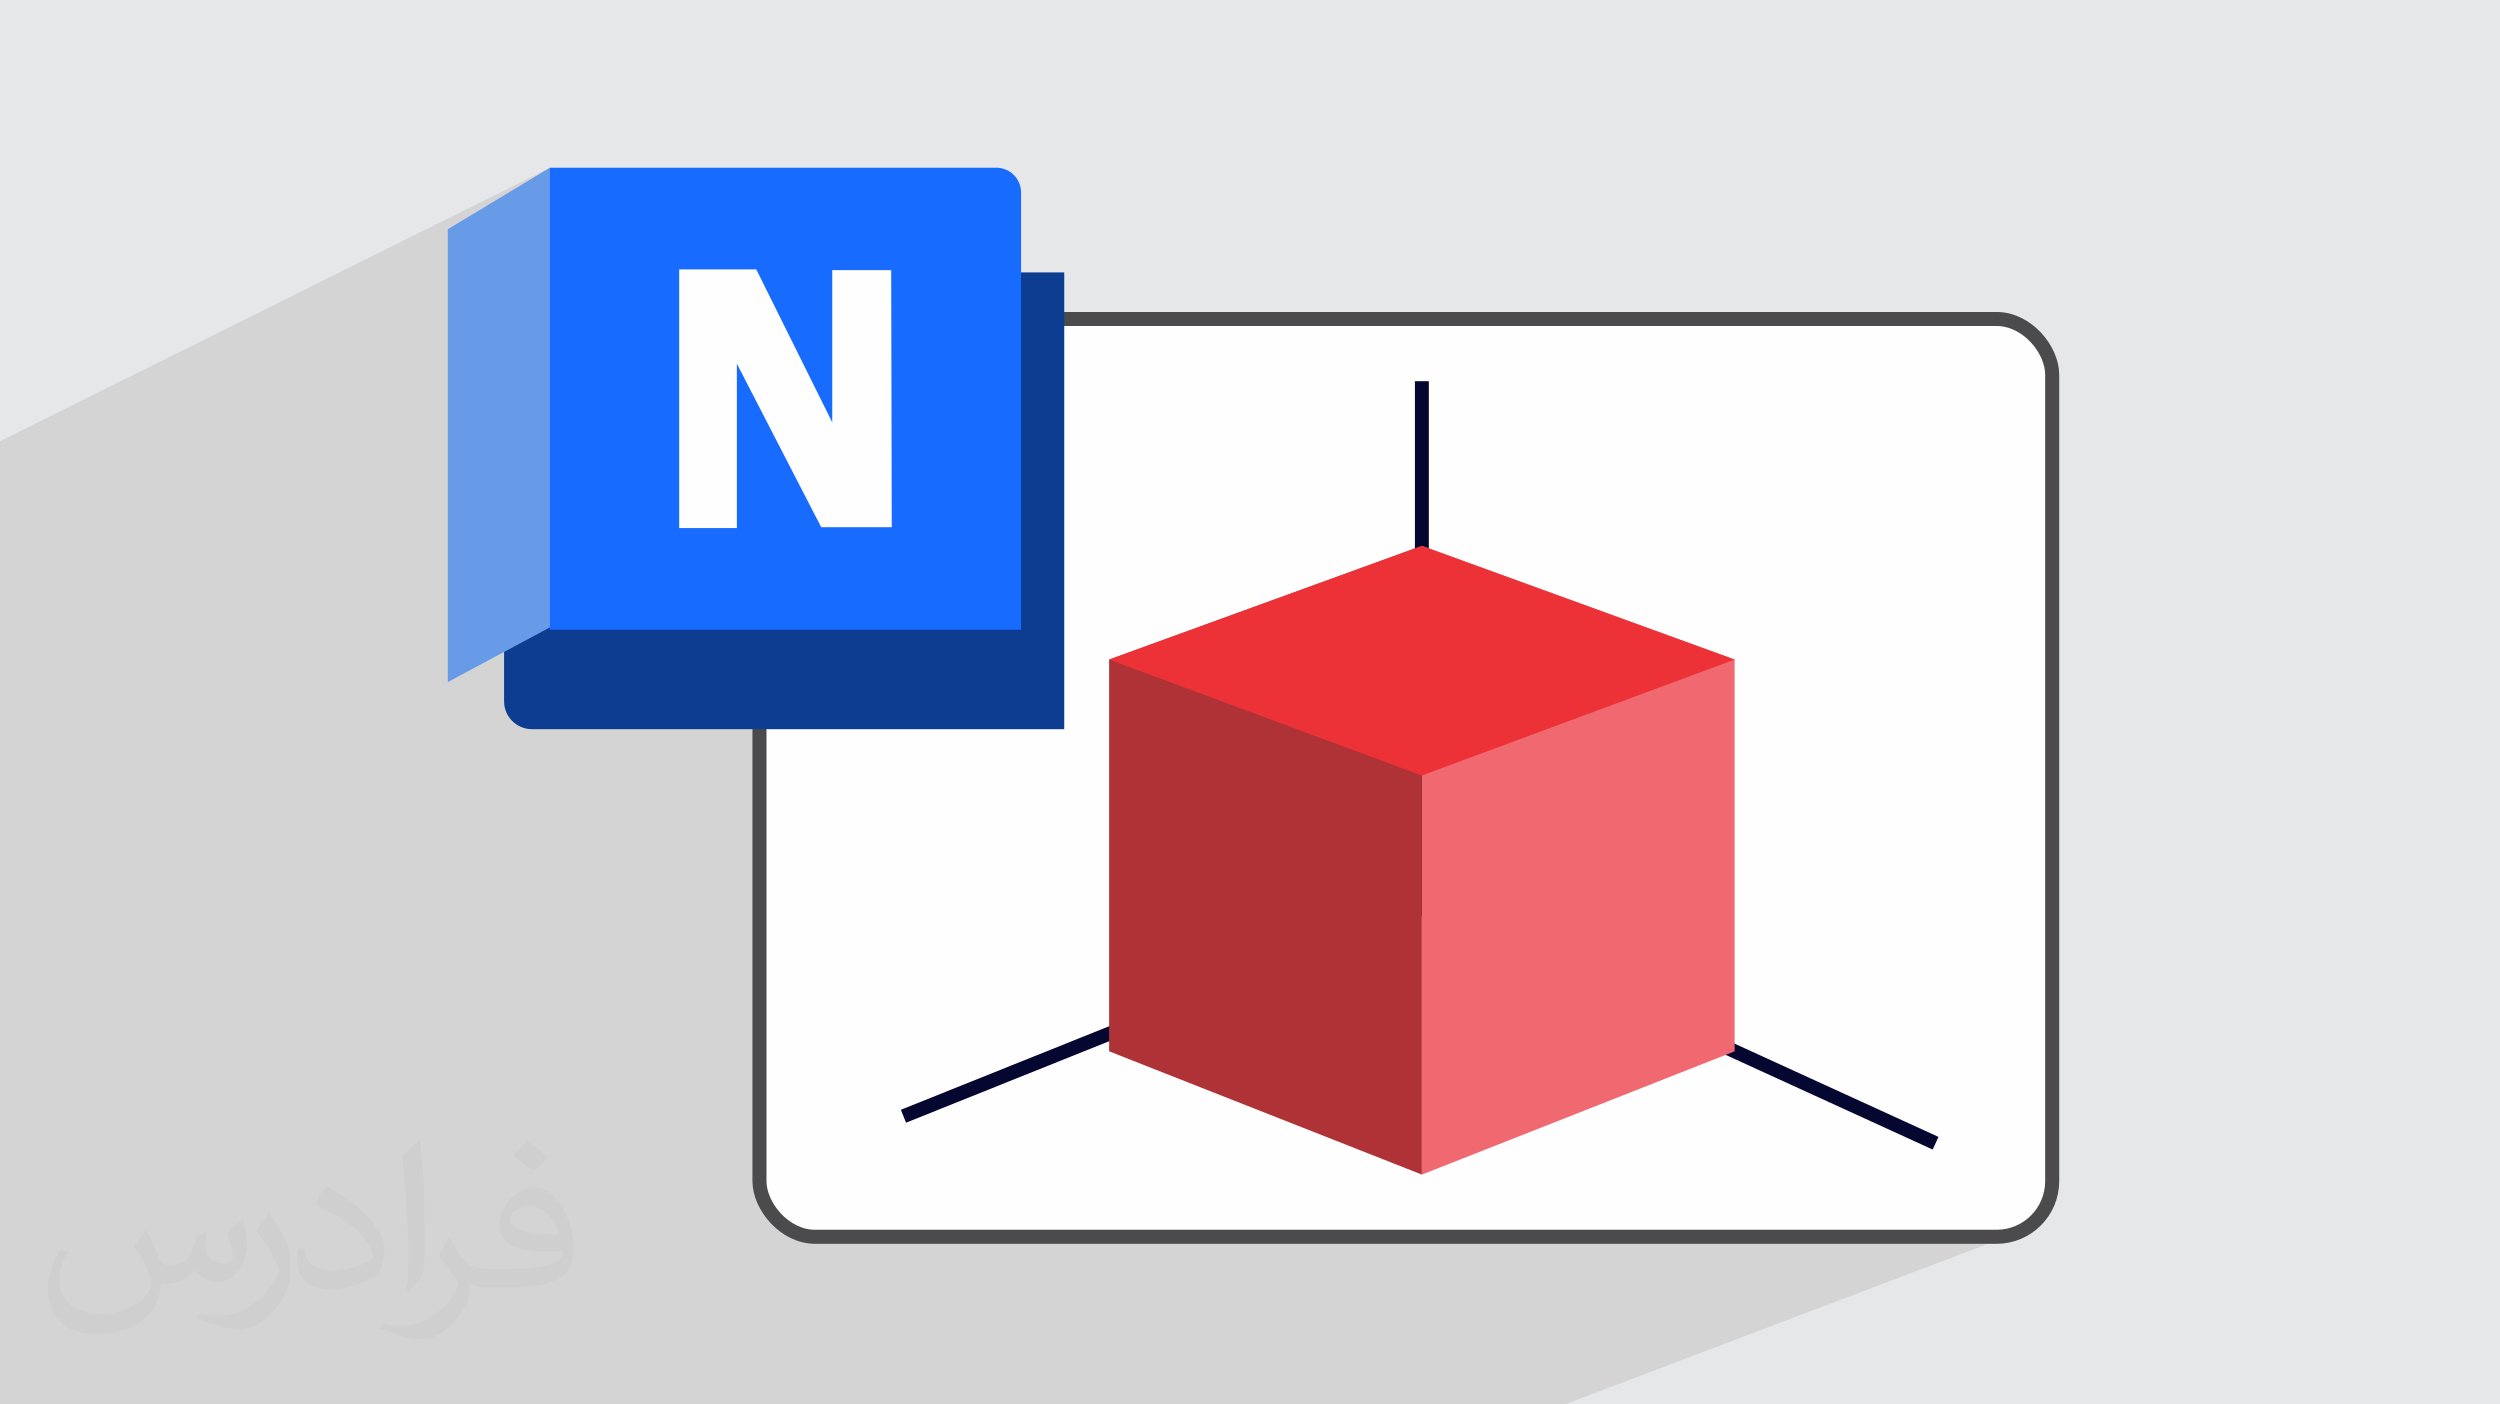
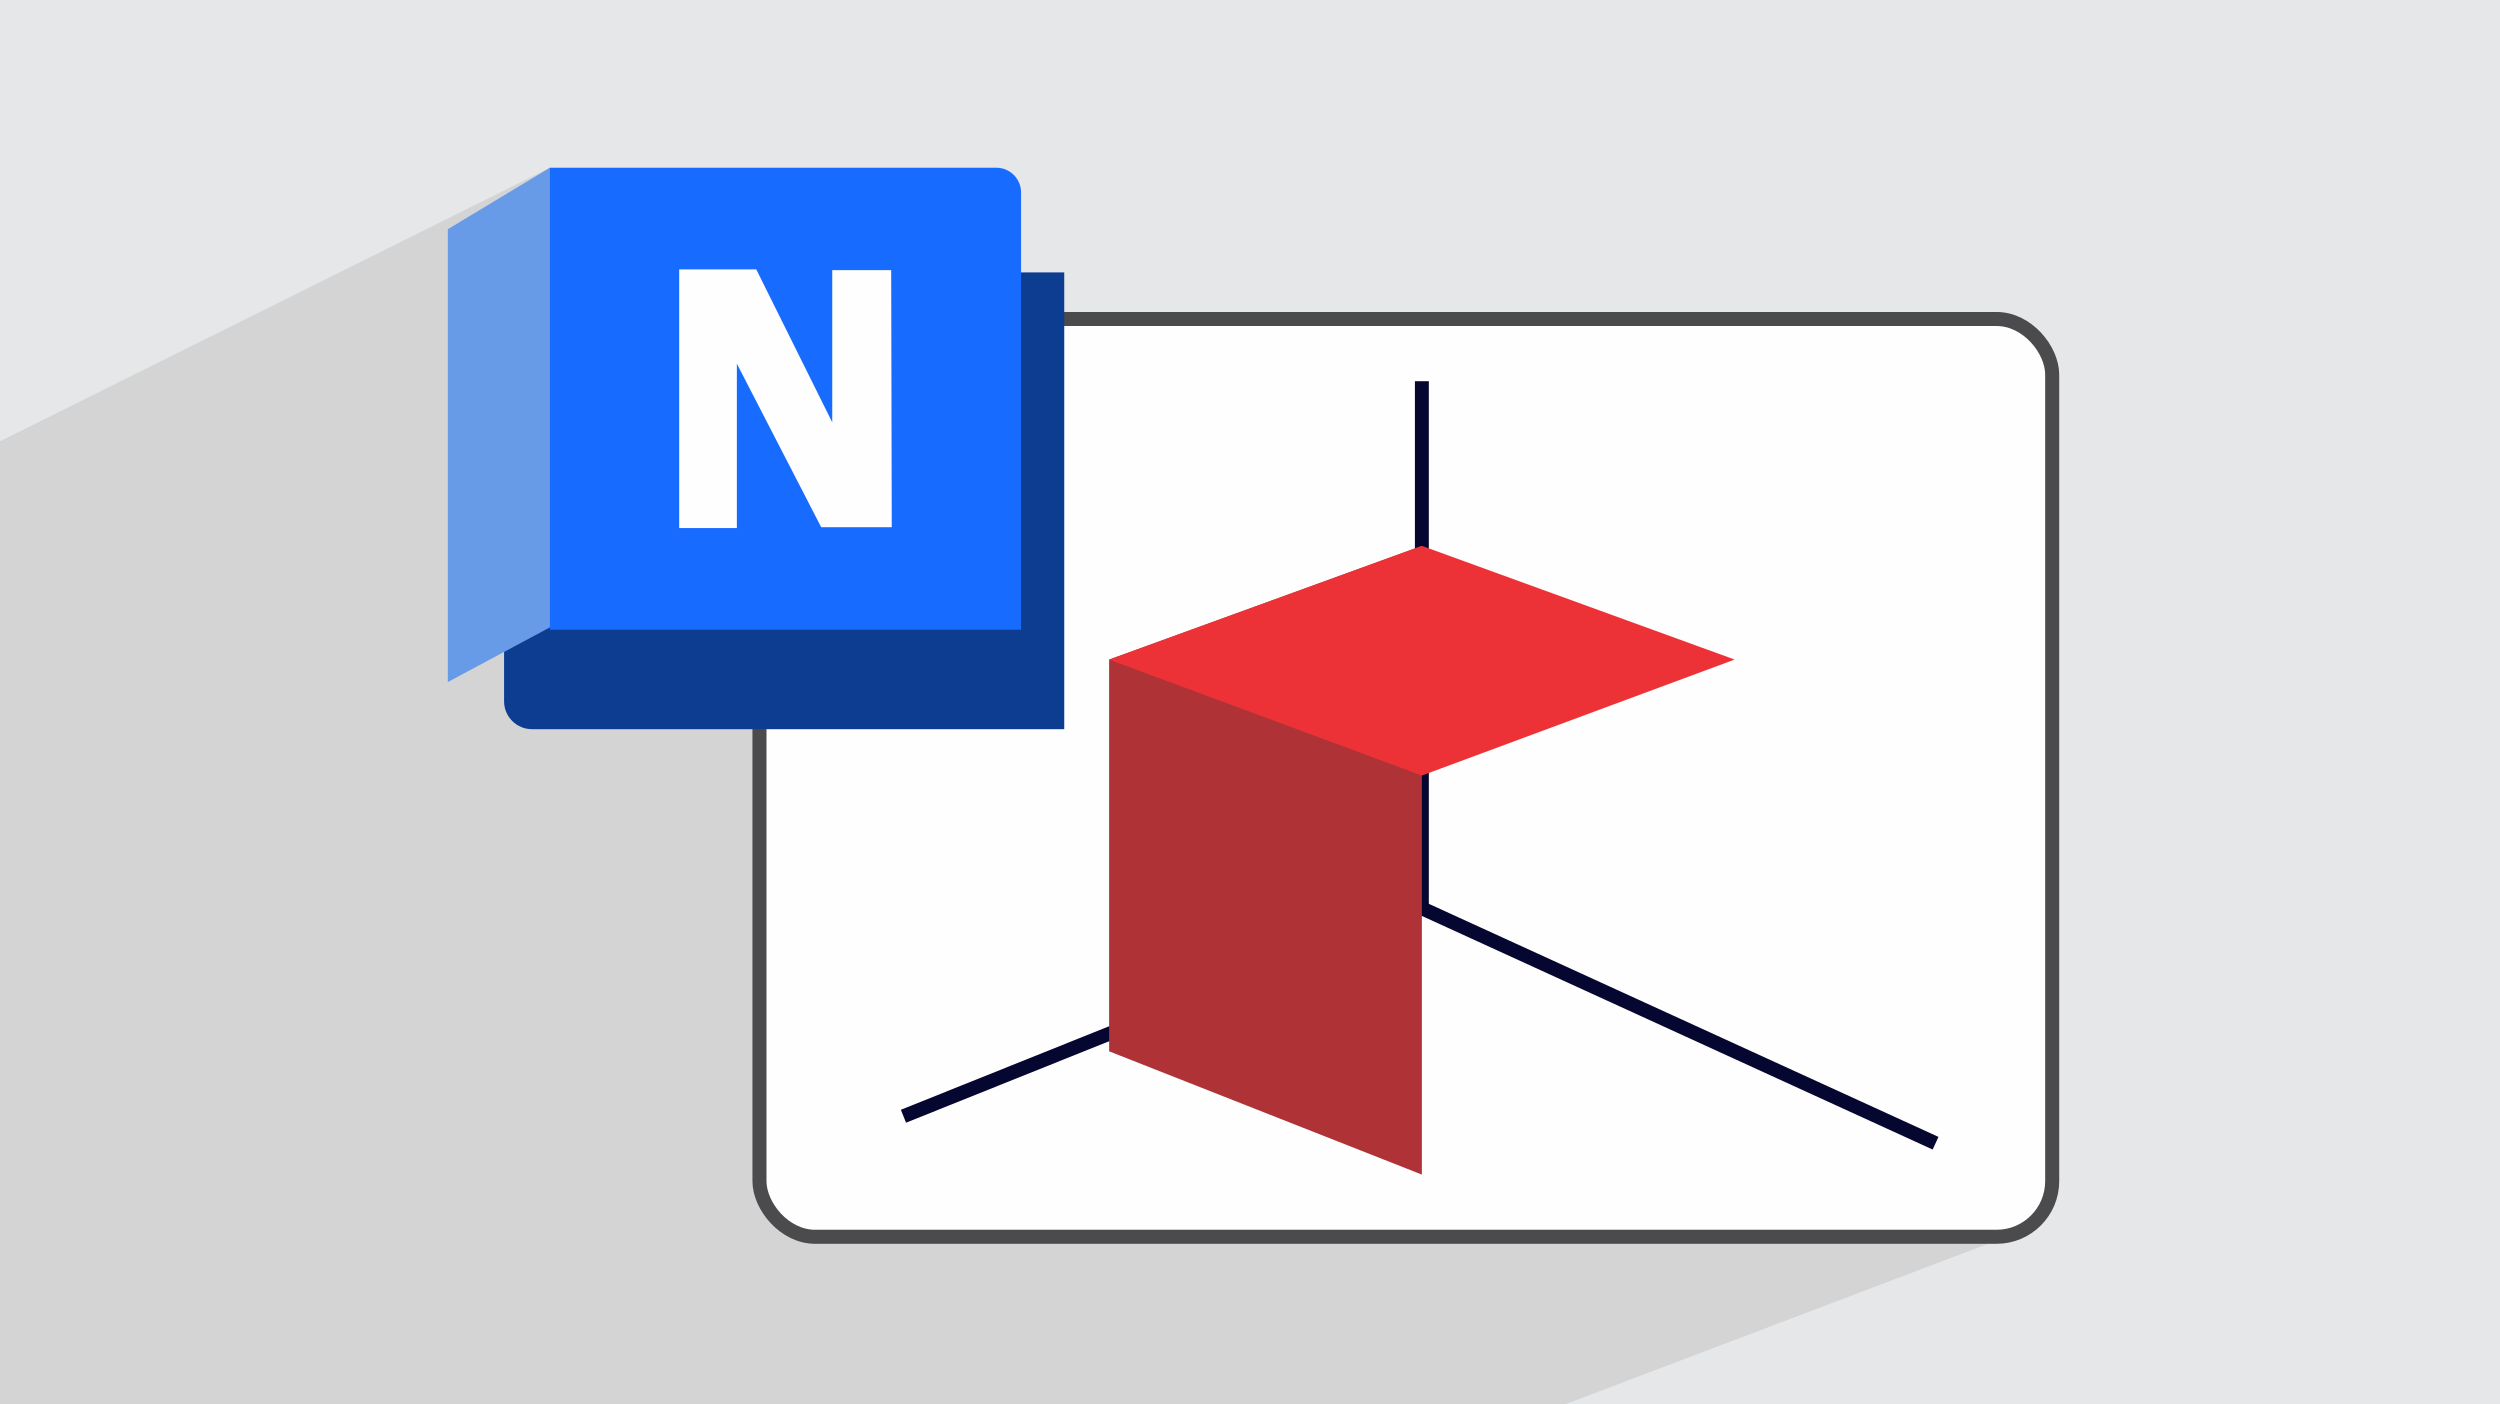
<svg xmlns="http://www.w3.org/2000/svg" xml:space="preserve" width="94.192mm" height="52.917mm" version="1.1" style="shape-rendering:geometricPrecision; text-rendering:geometricPrecision; image-rendering:optimizeQuality; fill-rule:evenodd; clip-rule:evenodd" viewBox="0 0 9419.16 5291.66">
  <defs>
    <style type="text/css">
   
    .str0 {stroke:#4B4B4D;stroke-width:52.92;stroke-miterlimit:22.926}
    .fil10 {fill:none}
    .fil3 {fill:#FEFEFE}
    .fil8 {fill:#0C3D91}
    .fil11 {fill:#186BFF}
    .fil9 {fill:#679AE7}
    .fil0 {fill:#E6E7E8}
    .fil12 {fill:#FEFEFE}
    .fil5 {fill:#F16970;fill-rule:nonzero}
    .fil7 {fill:#ED3237;fill-rule:nonzero}
    .fil6 {fill:#AF3336;fill-rule:nonzero}
    .fil4 {fill:#050731;fill-rule:nonzero}
    .fil2 {fill:#373435;fill-opacity:0.031}
    .fil1 {fill:#373435;fill-opacity:0.102}
   
  </style>
  </defs>
  <g id="Layer_x0020_1">
    <polygon class="fil0" points="-0,0 9419.16,0 9419.16,5291.66 -0,5291.66 " />
    <polygon class="fil1" points="-0,2623.16 -0,2523.31 -0,2390.57 -0,2257.25 -0,2053.74 -0,2053.73 -0,1959.73 -0,1701.57 -0,1662.47 -0,1662.46 2071.8,631.85 2071.81,631.85 2071.82,631.85 2072.81,632.35 2075.71,633.8 2080.4,636.15 2086.76,639.34 2094.67,643.32 2104.03,648.04 2114.71,653.42 2126.6,659.43 2139.58,666 2153.53,673.08 2168.34,680.61 2183.89,688.54 2200.07,696.8 2216.76,705.35 2233.83,714.12 2251.18,723.07 2268.7,732.13 2286.25,741.26 2303.73,750.38 2321.02,759.46 2338,768.42 2354.56,777.22 2370.58,785.8 2385.94,794.11 2400.53,802.08 2414.23,809.66 2426.92,816.8 2438.5,823.44 2448.83,829.53 2457.81,835 2465.31,839.8 2471.23,843.88 2471.24,843.89 2433.66,1075.76 2558.98,1014.92 2849.33,1014.92 2905.63,1128.24 3135.63,1017.81 3357.66,1017.81 3359.84,1986.2 2861.42,2215.4 2861.42,2372.53 3265.59,2372.53 5330.91,1436.17 5383.36,1436.17 5383.36,2066.17 6535.5,2484.98 6535.5,3932.19 7303.51,4283.45 7281.62,4331.12 6432.44,4659.8 7522.39,4659.8 7543.74,4658.71 7564.49,4655.52 7584.54,4650.34 7603.77,4643.26 5894.9,5291.66 4799.95,5291.66 4703.3,5291.66 3198.66,5291.66 3185.54,5291.66 937.89,5291.66 832.33,5291.66 811.64,5291.66 739,5291.66 -0,5291.66 -0,5262.66 -0,4512.04 -0,4423.9 -0,4338.7 -0,4097.73 -0,3874.52 -0,3853.06 -0,3663.48 -0,3531.22 -0,3516.47 -0,3351.72 -0,3333.49 -0,3313.55 -0,3280.12 -0,3062.7 -0,2693.59 -0,2646.39 " />
-     <path class="fil2" d="M550.85 4636.82c17.98,27.25 29.64,53.44 41.02,82.55 8.46,16.94 12.95,48.16 52.65,48.16 11.63,0 28.32,-3.43 43.13,-11.63 16.66,-8.74 29.36,-21.97 35.99,-42.06l15.87 -53.44 38.63 -19.05 2.64 2.64c-5.28,20.12 -6.6,39.42 -6.6,54.51 0,44.7 38.63,61.65 69.32,61.65 17.98,0 34.14,-8.74 34.14,-25.15 0,-21.16 -8.99,-57.15 -20.65,-89.43 17.98,-17.98 35.99,-35.99 56.62,-50.55l3.17 1.6c8.99,38.1 14.02,75.67 14.02,100.81 0,24.61 -10.85,51.87 -19.84,69.6 -18.52,34.92 -51.33,62.71 -91.01,62.71 -30.15,0 -63.75,-15.09 -86.79,-43.13l-1.32 0c-21.69,27 -55.3,51.33 -109.02,51.33l-16.66 0c-2.64,35.46 -10.31,60.58 -21.97,83.08 -32,62.43 -127,106.63 -216.43,106.63 -124.36,0 -186.79,-71.7 -186.79,-167.21 0,-59 19.3,-113.77 48.95,-152.65l24.33 10.06c-18.52,35.46 -30.96,68.78 -30.96,101.6 0,89.43 72.77,132.03 156.64,132.03 77.8,0 174.09,-49.48 191.57,-106.88 -6.6,-62.71 -30.15,-92.07 -66.14,-149.22 10.85,-19.05 24.87,-38.1 42.34,-58.47l3.17 0 0 0 0 0 -0.02 -0.09zm1434.31 -336.55c26.19,16.41 51.87,35.71 76.99,57.94 -14.02,19.84 -31.5,37.85 -53.19,53.72 -25.15,-20.37 -50.27,-37.85 -75.95,-56.36 17.45,-19.58 34.67,-38.35 52.12,-55.3l0 0 0 0 0 0 0 0 0 0 0.03 0zm13.49 244.48c-42.34,0 -76.99,27.79 -76.99,48.41 0,44.2 84.66,57.94 186,57.4 -12.7,-51.87 -57.15,-105.84 -109.02,-105.84l0.01 0.03zm-95 236.55c55.04,0 103.2,-1.6 139.95,-10.85 41.02,-10.31 75.67,-30.96 75.67,-45.24 0,-3.71 0,-8.2 -1.32,-11.91 -23.01,2.11 -49.48,2.11 -72.49,2.11 -74.6,0 -131.75,-16.94 -154.25,-58.75 -5.56,-11.63 -9.52,-24.61 -9.52,-39.42 0,-40.49 17.45,-79.91 48.16,-107.16 25.65,-22.48 53.97,-36.5 82.8,-36.5 52.12,0 93.65,41.81 122.76,107.7 15.87,35.99 26.72,77.52 26.72,129.92 0,34.92 -9.52,64.29 -31.22,85.98 -40.49,39.17 -115.09,53.97 -229.39,53.97l-51.87 0 0 0 -13.49 0c-28.32,0 -48.69,-5.03 -64.82,-17.45l-2.64 0c0.79,6.6 1.32,12.95 1.32,19.05 0,25.65 -8.46,58.47 -25.65,84.66 -50.8,75.41 -105.84,108.2 -153.47,108.2 -48.16,0 -107.16,-18.52 -160.35,-42.6l9.52 -18.52c17.2,7.14 41.02,11.91 73.81,11.91 85.98,0 198.96,-82.55 212.98,-163.25 -3.17,-6.6 -8.99,-15.34 -17.2,-24.61 -25.15,-29.9 -41.02,-54.76 -55.83,-80.95 12.7,-25.15 24.33,-45.24 35.18,-63.5l4.5 -0.53c36.78,74.88 70.1,117.73 144.45,117.73l11.63 0 0 0 53.97 0 0 0 0 0 0 0 0 0 0 0 0.09 0.01zm-372.54 79.12c6.35,-34.39 6.88,-73.02 6.88,-109.02l0 -53.44c0,-99.75 -12.7,-244.73 -23.01,-339.19 17.98,-19.3 43.13,-42.06 62.97,-57.4l5.82 1.6c13.49,118.8 16.66,256.39 16.66,383.64 0,33.35 -1.32,65.89 -4.5,89.69 -1.85,30.15 -19.3,52.91 -56.62,87.83l-8.2 -3.71zm-383.38 -157.43c1.85,46.84 24.87,83.62 105.31,83.62 50.01,0 92.33,-12.95 139.17,-35.18 8.46,-3.71 12.95,-8.74 12.95,-12.95 0,-29.36 -22.48,-68.25 -60.32,-103.71 -36.78,-33.35 -85.47,-62.71 -130.96,-82.3 -15.62,-6.6 -20.65,-13.49 -20.65,-20.12 0,-13.49 17.98,-41.81 32.82,-62.18l5.03 -0.53c52.12,27.25 110.34,67.74 153.47,112.7 39.17,41.53 63.5,83.62 63.5,129.39 0,33.86 -10.31,65.61 -27,95.25 -57.15,28.83 -118.01,50.8 -178.33,50.8 -73.28,0 -123.29,-34.39 -123.29,-115.09 0,-8.74 0,-22.22 3.17,-39.7l25.15 0 0 0 0 0 0 0 0 0 0 0 -0.02 0zm-132.57 -133.1l45.52 73.56c16.66,27.25 32.28,56.9 32.28,103.71l0 59.79c0,48.41 -30.96,100.28 -80.95,151.61 -39.17,34.67 -73.81,49.48 -105.84,49.48 -47.62,0 -102.13,-14.81 -165.1,-41.81l7.14 -18.52c19.84,5.28 42.85,9.78 71.17,9.78 90.5,-0.53 183.08,-66.67 225.42,-147.37 5.03,-9.27 6.88,-17.98 6.88,-24.08 0,-9.27 -5.03,-19.58 -8.99,-28.83 -23.01,-43.38 -48.69,-83.08 -76.99,-119.86 14.81,-23.29 29.64,-45.77 45.77,-68l3.71 0.53 0 0 0 0 0 0 0 0 0 0 -0.02 0.01z" />
    <g id="_1799107297264">
      <rect class="fil3 str0" x="2861.42" y="1201.85" width="4870.56" height="3457.95" rx="209.61" ry="209.61" />
      <g>
        <polygon class="fil4" points="3413.66,4229.88 3394.15,4181.24 5330.91,3404.36 5330.91,1436.17 5383.36,1436.17 5383.36,3439.81 " />
        <polygon class="fil4" points="7281.62,4331.12 5346.21,3445.91 5368.07,3398.26 7303.51,4283.45 " />
-         <polygon class="fil5" points="5357.14,2056.64 6535.5,2484.98 6535.5,3961.03 5357.14,4425.48 " />
        <polygon class="fil6" points="5357.14,2056.64 4178.79,2484.98 4178.79,3961.03 5357.14,4425.48 " />
        <polygon class="fil7" points="4178.79,2484.98 5357.14,2921.89 6535.5,2484.98 5357.14,2056.64 " />
      </g>
      <g id="_2163530513936">
        <path class="fil8" d="M4009.74 1026.33l-2110.52 0 0 1616.22c0,57.6 47.14,104.74 104.75,104.74l2005.77 0 0 -1720.96z" />
        <path class="fil9" d="M2471.23 843.88c-54.24,-39.45 -399.41,-212.03 -399.41,-212.03l-384.63 231.76 0 1706.17 552.29 -295.86 231.76 -1430.03 -0.01 -0.01z" />
        <path class="fil10" d="M2471.23 843.88c-54.24,-39.45 -399.41,-212.03 -399.41,-212.03l-384.63 231.76 0 1706.17 552.29 -295.86 231.76 -1430.03 -0.01 -0.01z" />
        <path class="fil11" d="M2071.8 631.85l1682.11 0c51.22,0 93.1,41.89 93.1,93.1l0 1647.58 -1775.2 0 0 -1740.68 -0.01 0z" />
        <polygon class="fil12" points="3359.84,1986.2 3093.96,1986.2 2776.22,1370.17 2776.22,1989.45 2558.98,1989.45 2558.98,1014.92 2849.33,1014.92 3135.63,1591.23 3135.63,1017.81 3357.66,1017.81 " />
      </g>
    </g>
  </g>
</svg>